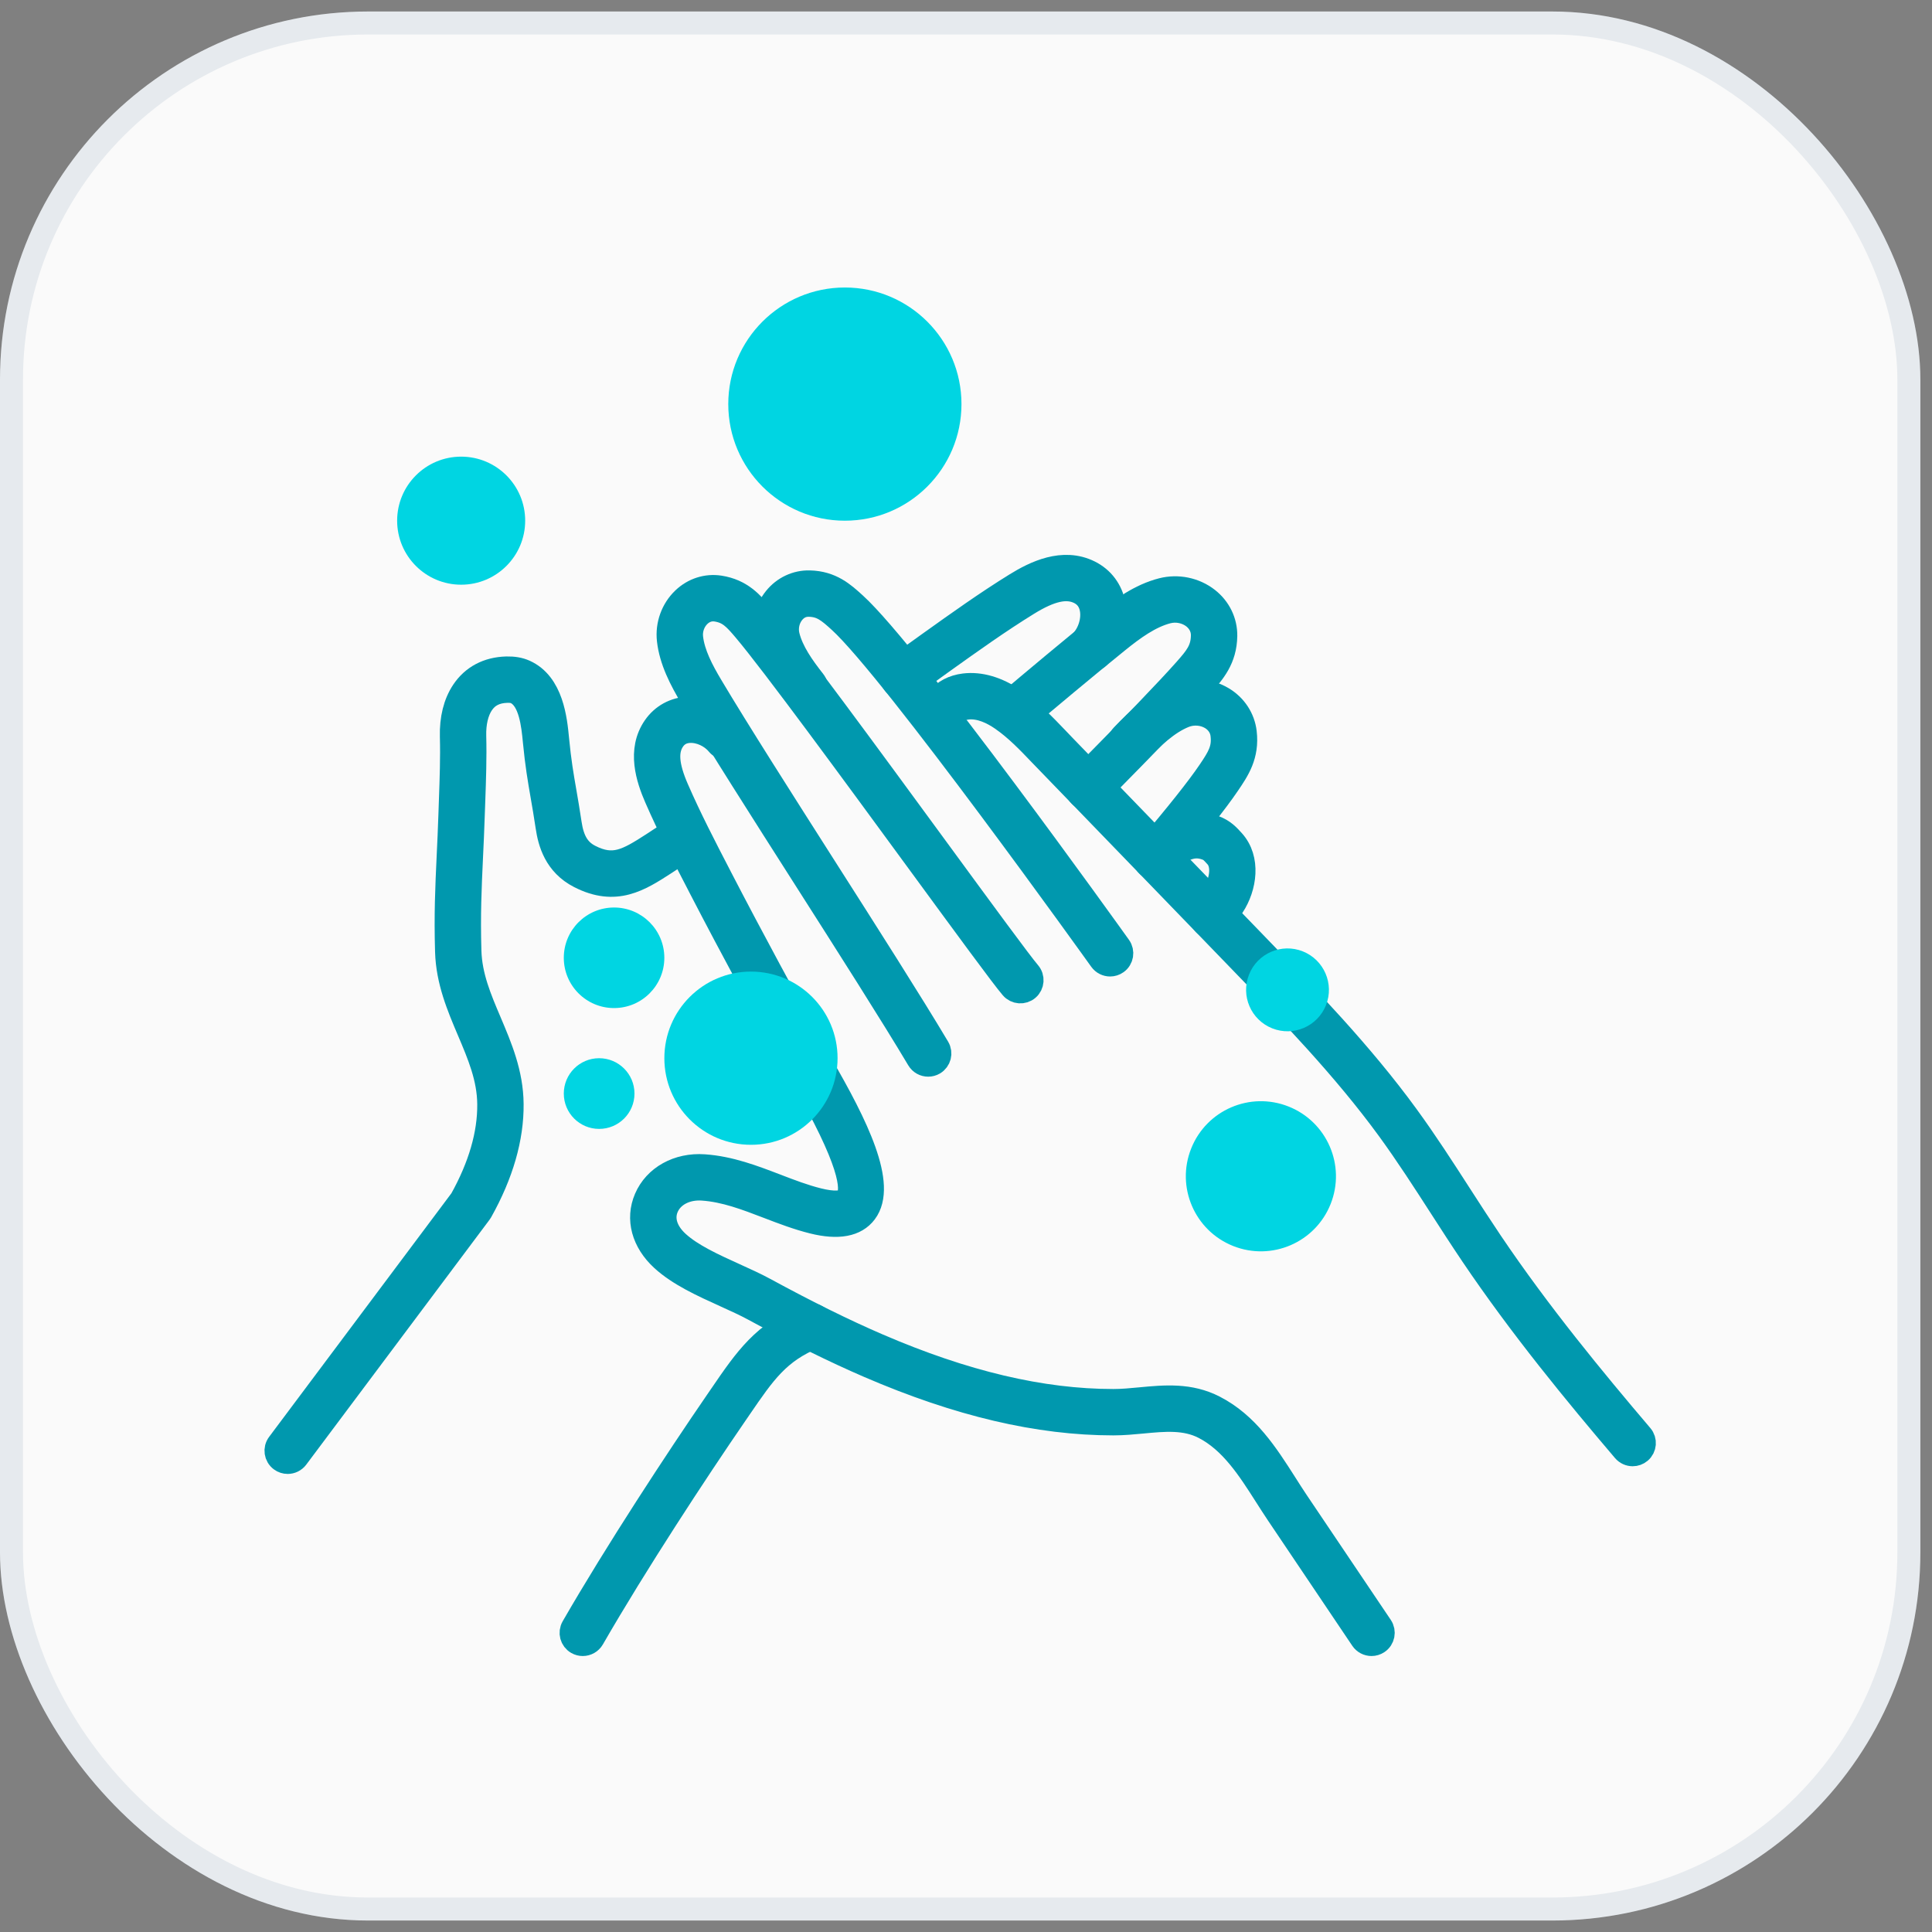
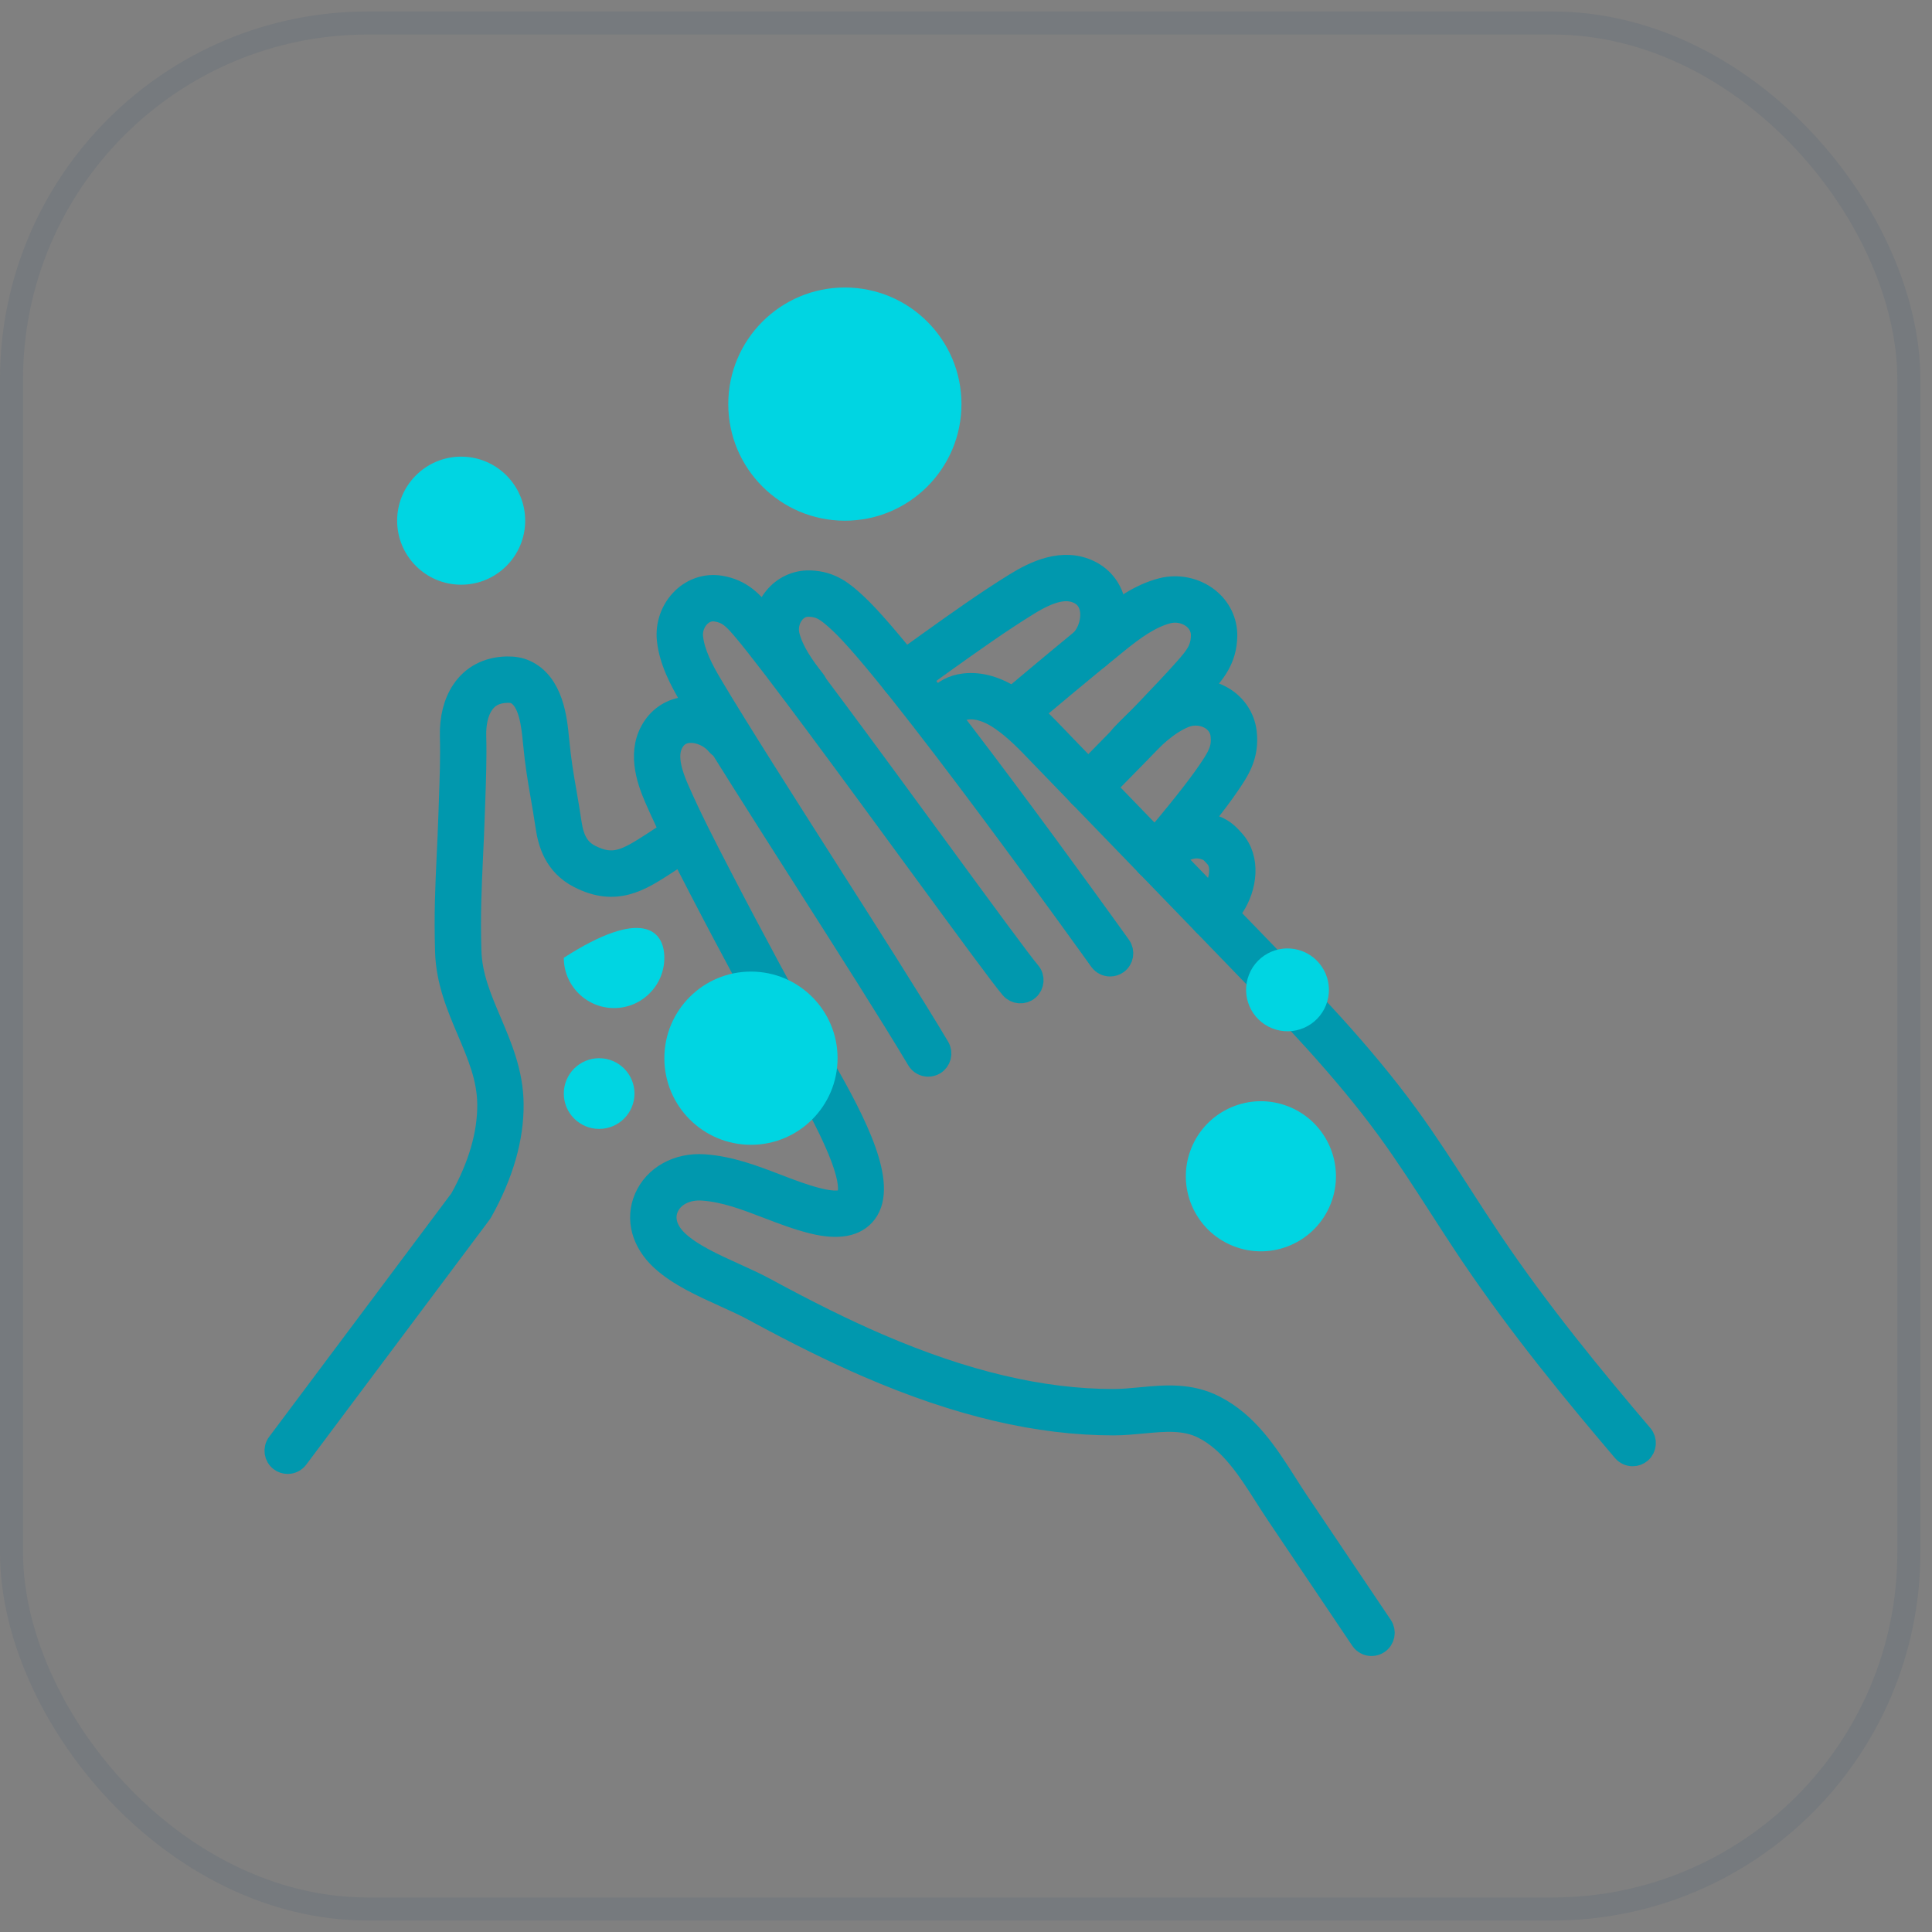
<svg xmlns="http://www.w3.org/2000/svg" width="84" height="84" viewBox="0 0 84 84" fill="none">
  <rect x="0" y="0" width="84" height="84" fill="#808080" stroke="none" />
-   <rect y="0.5" width="83.494" height="83.001" rx="16" fill="#FAFAFA" />
  <rect x="0.5" y="1" width="82.494" height="82.001" rx="15.5" stroke="#003A6E" stroke-opacity="0.08" />
  <path d="M41.803 17.569C41.803 20.369 39.533 22.639 36.733 22.639C33.934 22.639 31.664 20.369 31.664 17.569C31.664 14.77 33.934 12.5 36.733 12.5C39.533 12.5 41.803 14.77 41.803 17.569Z" fill="#00D5E2" />
  <path d="M22.834 22.638C22.834 24.175 21.588 25.422 20.05 25.422C18.513 25.422 17.267 24.175 17.267 22.638C17.267 21.101 18.513 19.854 20.05 19.854C21.588 19.854 22.834 21.101 22.834 22.638Z" fill="#00D5E2" />
  <path d="M39.263 29.912C39.105 29.912 38.95 29.839 38.851 29.702C38.686 29.475 38.737 29.157 38.964 28.992C39.418 28.663 39.874 28.336 40.331 28.009L40.457 27.919C41.651 27.066 42.886 26.184 44.161 25.396C44.983 24.889 46.212 24.282 47.376 24.86C47.943 25.142 48.322 25.649 48.442 26.288C48.587 27.061 48.33 27.947 47.787 28.543C47.598 28.751 47.276 28.766 47.069 28.577C46.862 28.388 46.846 28.067 47.036 27.859C47.367 27.496 47.531 26.939 47.444 26.475C47.382 26.148 47.207 25.911 46.924 25.77C46.374 25.497 45.687 25.649 44.695 26.261C43.449 27.03 42.228 27.902 41.047 28.746L40.921 28.836C40.467 29.161 40.013 29.488 39.56 29.816C39.47 29.881 39.366 29.912 39.263 29.912Z" fill="#0098AE" stroke="#0098AE" />
  <path d="M12.508 63.584C12.402 63.584 12.295 63.551 12.204 63.483C11.979 63.315 11.933 62.996 12.101 62.772L20.049 52.151C20.858 50.698 21.262 49.304 21.25 48.009C21.24 46.869 20.818 45.876 20.371 44.824C19.921 43.763 19.454 42.665 19.416 41.378C19.368 39.761 19.422 38.59 19.485 37.234C19.512 36.669 19.54 36.073 19.562 35.4L19.583 34.785C19.616 33.876 19.65 32.937 19.625 32.025C19.604 31.25 19.774 30.567 20.119 30.049C20.543 29.412 21.201 29.064 22.022 29.042C22.333 29.035 22.591 29.08 22.819 29.181C24.011 29.712 24.163 31.29 24.244 32.139C24.337 33.108 24.442 33.712 24.564 34.413C24.633 34.815 24.709 35.25 24.791 35.801C24.901 36.543 25.159 36.967 25.653 37.22C26.666 37.738 27.25 37.413 28.371 36.689C28.742 36.449 29.11 36.204 29.476 35.955C29.708 35.796 30.024 35.856 30.182 36.088C30.34 36.32 30.28 36.636 30.048 36.794C29.675 37.048 29.3 37.298 28.922 37.542C27.816 38.257 26.771 38.933 25.191 38.124C24.141 37.588 23.886 36.627 23.786 35.951C23.705 35.409 23.631 34.982 23.562 34.586C23.438 33.865 23.33 33.243 23.233 32.236C23.167 31.549 23.056 30.399 22.406 30.11C22.319 30.071 22.202 30.054 22.049 30.058C21.559 30.071 21.204 30.252 20.965 30.612C20.741 30.949 20.626 31.441 20.641 31.997C20.666 32.942 20.632 33.897 20.599 34.821L20.577 35.433C20.555 36.111 20.527 36.712 20.5 37.281C20.438 38.617 20.384 39.769 20.431 41.348C20.464 42.444 20.873 43.407 21.307 44.427C21.772 45.524 22.254 46.657 22.266 48C22.28 49.483 21.827 51.056 20.92 52.677C20.908 52.696 20.896 52.715 20.883 52.733L12.915 63.38C12.815 63.514 12.662 63.584 12.508 63.584Z" fill="#0098AE" stroke="#0098AE" />
  <path d="M47.311 34.741C47.182 34.741 47.053 34.693 46.954 34.595C46.754 34.398 46.752 34.076 46.949 33.877C49.313 31.481 50.765 29.969 51.521 29.117C52.013 28.562 52.269 28.244 52.278 27.633C52.284 27.216 52.036 26.959 51.89 26.843C51.583 26.602 51.153 26.513 50.767 26.613C50.006 26.809 49.281 27.337 48.612 27.878C47.159 29.052 45.593 30.366 44.391 31.38C44.177 31.561 43.856 31.534 43.675 31.32C43.495 31.105 43.522 30.785 43.736 30.604C44.942 29.586 46.513 28.267 47.974 27.087C48.733 26.474 49.565 25.873 50.515 25.629C51.21 25.45 51.958 25.605 52.517 26.044C53.019 26.439 53.303 27.023 53.295 27.646C53.28 28.664 52.771 29.237 52.28 29.791C51.513 30.657 50.048 32.182 47.672 34.59C47.573 34.691 47.442 34.741 47.311 34.741Z" fill="#0098AE" stroke="#0098AE" />
  <path d="M50.246 37.775C50.13 37.775 50.013 37.736 49.918 37.654C49.704 37.472 49.678 37.151 49.861 36.938C51.16 35.413 52.073 34.264 52.573 33.526C52.988 32.911 53.202 32.563 53.13 31.956C53.084 31.542 52.804 31.319 52.643 31.223C52.308 31.024 51.869 30.992 51.501 31.14C50.772 31.434 50.123 32.051 49.528 32.675C49.335 32.878 49.013 32.886 48.81 32.692C48.607 32.499 48.599 32.177 48.793 31.974C49.467 31.267 50.215 30.563 51.121 30.198C51.789 29.93 52.55 29.986 53.162 30.35C53.711 30.676 54.067 31.218 54.141 31.837C54.26 32.848 53.83 33.482 53.414 34.095C52.893 34.865 51.958 36.043 50.634 37.597C50.532 37.715 50.39 37.775 50.246 37.775Z" fill="#0098AE" stroke="#0098AE" />
-   <path d="M25.338 71.501C25.252 71.501 25.164 71.479 25.084 71.433C24.841 71.293 24.758 70.982 24.898 70.739C26.783 67.468 29.443 63.412 31.148 60.932L31.354 60.632C32.422 59.071 33.194 57.944 35.051 57.19C35.311 57.084 35.607 57.21 35.713 57.47C35.818 57.73 35.693 58.026 35.433 58.132C33.859 58.77 33.232 59.687 32.192 61.206L31.985 61.508C30.291 63.972 27.648 68.001 25.779 71.247C25.684 71.41 25.514 71.501 25.338 71.501Z" fill="#0098AE" stroke="#0098AE" />
  <path d="M52.717 40.328C52.617 40.328 52.52 40.3 52.433 40.241C52.2 40.084 52.139 39.768 52.295 39.535C52.452 39.306 52.607 39.075 52.759 38.843C53.081 38.354 53.215 37.623 52.874 37.247C52.679 37.031 52.613 36.963 52.454 36.905C51.961 36.721 51.535 36.838 50.884 37.335C50.662 37.505 50.342 37.463 50.172 37.239C50.001 37.016 50.045 36.697 50.267 36.527C50.929 36.022 51.749 35.559 52.808 35.952C53.206 36.1 53.408 36.322 53.62 36.557C54.332 37.344 54.15 38.582 53.607 39.404C53.452 39.638 53.295 39.872 53.139 40.105C53.039 40.25 52.88 40.328 52.717 40.328Z" fill="#0098AE" stroke="#0098AE" />
  <path d="M59.632 71.501C59.469 71.501 59.308 71.422 59.21 71.277L55.547 65.834C55.375 65.577 55.205 65.311 55.034 65.044C54.294 63.883 53.529 62.683 52.34 62.071C51.527 61.653 50.63 61.738 49.683 61.828C49.27 61.867 48.841 61.908 48.407 61.908C48.407 61.908 48.406 61.908 48.405 61.908C45.145 61.907 41.667 61.089 37.77 59.408C36.271 58.761 34.68 57.975 32.761 56.934C32.397 56.736 31.974 56.544 31.526 56.341C30.535 55.892 29.511 55.427 28.787 54.764C27.951 53.998 27.683 53.002 28.069 52.101C28.472 51.162 29.472 50.606 30.615 50.686C31.738 50.764 32.764 51.157 33.756 51.538C34.382 51.778 34.973 52.004 35.584 52.156C36.227 52.316 36.678 52.297 36.822 52.105C37.106 51.727 36.992 50.494 34.833 46.773C34.713 46.566 34.614 46.394 34.545 46.269C33.308 44.017 31.853 41.347 30.439 38.616L30.374 38.489C29.738 37.261 29.08 35.991 28.516 34.696C28.15 33.856 27.745 32.621 28.448 31.601C28.792 31.102 29.324 30.812 29.945 30.785C30.693 30.754 31.494 31.115 31.983 31.708C32.161 31.925 32.13 32.245 31.914 32.423C31.698 32.602 31.377 32.571 31.199 32.355C30.91 32.005 30.424 31.782 29.988 31.801C29.685 31.814 29.448 31.941 29.285 32.178C28.964 32.643 29.014 33.295 29.448 34.29C29.998 35.554 30.648 36.809 31.276 38.021L31.341 38.148C32.751 40.87 34.202 43.533 35.436 45.78C35.502 45.9 35.597 46.064 35.712 46.263C37.244 48.904 38.537 51.513 37.634 52.715C37.215 53.273 36.443 53.417 35.339 53.142C34.668 52.975 34.019 52.727 33.392 52.486C32.428 52.116 31.516 51.767 30.545 51.7C29.838 51.651 29.233 51.966 29.003 52.502C28.791 52.995 28.962 53.546 29.473 54.014C30.078 54.569 31.027 54.999 31.945 55.416C32.41 55.627 32.85 55.826 33.246 56.041C35.137 57.067 36.702 57.841 38.173 58.475C41.94 60.1 45.287 60.891 48.406 60.892C48.406 60.892 48.407 60.892 48.407 60.892C48.793 60.892 49.179 60.855 49.588 60.816C50.639 60.717 51.726 60.613 52.804 61.168C54.239 61.905 55.078 63.223 55.892 64.497C56.057 64.758 56.222 65.016 56.39 65.267L60.054 70.709C60.21 70.942 60.149 71.258 59.916 71.414C59.829 71.473 59.729 71.501 59.632 71.501Z" fill="#0098AE" stroke="#0098AE" />
  <path d="M40.357 46.312C40.184 46.312 40.015 46.224 39.92 46.064C38.774 44.139 36.854 41.127 34.997 38.214C33.136 35.295 31.211 32.276 30.057 30.337C29.598 29.565 29.159 28.727 29.06 27.828C28.986 27.162 29.229 26.489 29.71 26.031C30.143 25.618 30.722 25.433 31.299 25.523C32.235 25.671 32.694 26.212 33.137 26.736C34.377 28.198 37.892 32.998 40.716 36.854C42.683 39.539 44.381 41.858 44.749 42.285C44.932 42.498 44.909 42.819 44.696 43.002C44.484 43.185 44.163 43.161 43.98 42.949C43.585 42.491 41.957 40.268 39.896 37.454C37.082 33.611 33.578 28.828 32.362 27.392C31.93 26.882 31.679 26.612 31.142 26.527C30.803 26.474 30.557 26.627 30.412 26.766C30.162 27.004 30.031 27.368 30.07 27.717C30.148 28.423 30.529 29.144 30.931 29.818C32.076 31.743 33.997 34.755 35.853 37.668C37.715 40.587 39.639 43.606 40.793 45.545C40.936 45.786 40.857 46.097 40.616 46.241C40.535 46.289 40.445 46.312 40.357 46.312Z" fill="#0098AE" stroke="#0098AE" />
  <path d="M48.266 41.956C48.108 41.956 47.952 41.882 47.852 41.743C47.763 41.618 38.822 29.126 36.499 27.015C36.004 26.565 35.721 26.33 35.176 26.316C34.83 26.307 34.609 26.491 34.484 26.647C34.267 26.915 34.185 27.294 34.268 27.634C34.438 28.325 34.91 28.99 35.395 29.606C35.568 29.826 35.531 30.145 35.31 30.319C35.09 30.493 34.77 30.455 34.597 30.235C34.041 29.529 33.496 28.755 33.282 27.876C33.122 27.224 33.276 26.527 33.693 26.009C34.068 25.543 34.623 25.285 35.202 25.3C36.15 25.324 36.675 25.801 37.182 26.263C39.585 28.446 48.309 40.635 48.679 41.153C48.842 41.381 48.789 41.698 48.561 41.861C48.472 41.925 48.368 41.956 48.266 41.956Z" fill="#0098AE" stroke="#0098AE" />
  <path d="M70.987 63.25C70.843 63.25 70.701 63.189 70.599 63.071C68.527 60.636 66.122 57.721 63.992 54.565C63.53 53.88 63.077 53.177 62.638 52.496C61.913 51.371 61.163 50.208 60.367 49.114C58.425 46.452 56.086 44.033 53.823 41.694L45.232 32.811C44.686 32.239 44.169 31.699 43.54 31.265C43.169 31.009 42.61 30.718 42.047 30.788C41.613 30.841 41.44 31.057 41.484 31.489C41.513 31.768 41.31 32.018 41.031 32.047C40.75 32.075 40.502 31.872 40.474 31.593C40.372 30.612 40.942 29.9 41.923 29.779C42.62 29.694 43.377 29.918 44.117 30.428C44.832 30.922 45.409 31.525 45.967 32.108L46.249 32.403L54.554 40.987C56.84 43.351 59.205 45.796 61.187 48.516C62.002 49.633 62.759 50.809 63.492 51.946C63.928 52.622 64.38 53.321 64.835 53.997C66.935 57.112 69.319 59.999 71.373 62.413C71.555 62.626 71.529 62.947 71.315 63.129C71.22 63.21 71.103 63.25 70.987 63.25Z" fill="#0098AE" stroke="#0098AE" />
  <path d="M36.416 46.008C36.416 48.088 34.73 49.774 32.651 49.774C30.571 49.774 28.885 48.088 28.885 46.008C28.885 43.929 30.571 42.243 32.651 42.243C34.73 42.243 36.416 43.929 36.416 46.008Z" fill="#00D5E2" />
  <path d="M27.586 47.546C27.586 48.395 26.898 49.083 26.049 49.083C25.201 49.083 24.513 48.395 24.513 47.546C24.513 46.697 25.201 46.009 26.049 46.009C26.898 46.009 27.586 46.697 27.586 47.546Z" fill="#00D5E2" />
-   <path d="M28.884 41.643C28.884 42.85 27.906 43.829 26.698 43.829C25.491 43.829 24.513 42.85 24.513 41.643C24.513 40.436 25.491 39.457 26.698 39.457C27.906 39.457 28.884 40.436 28.884 41.643Z" fill="#00D5E2" />
+   <path d="M28.884 41.643C28.884 42.85 27.906 43.829 26.698 43.829C25.491 43.829 24.513 42.85 24.513 41.643C27.906 39.457 28.884 40.436 28.884 41.643Z" fill="#00D5E2" />
  <path d="M55.313 44.71C54.389 44.342 53.938 43.295 54.306 42.371C54.673 41.447 55.72 40.996 56.644 41.364C57.567 41.732 58.019 42.779 57.652 43.703C57.283 44.627 56.237 45.078 55.313 44.71Z" fill="#00D5E2" />
  <path d="M53.615 54.174C51.941 53.507 51.123 51.61 51.79 49.936C52.456 48.261 54.354 47.444 56.028 48.111C57.702 48.778 58.52 50.675 57.853 52.349C57.185 54.024 55.289 54.84 53.615 54.174Z" fill="#00D5E2" />
</svg>